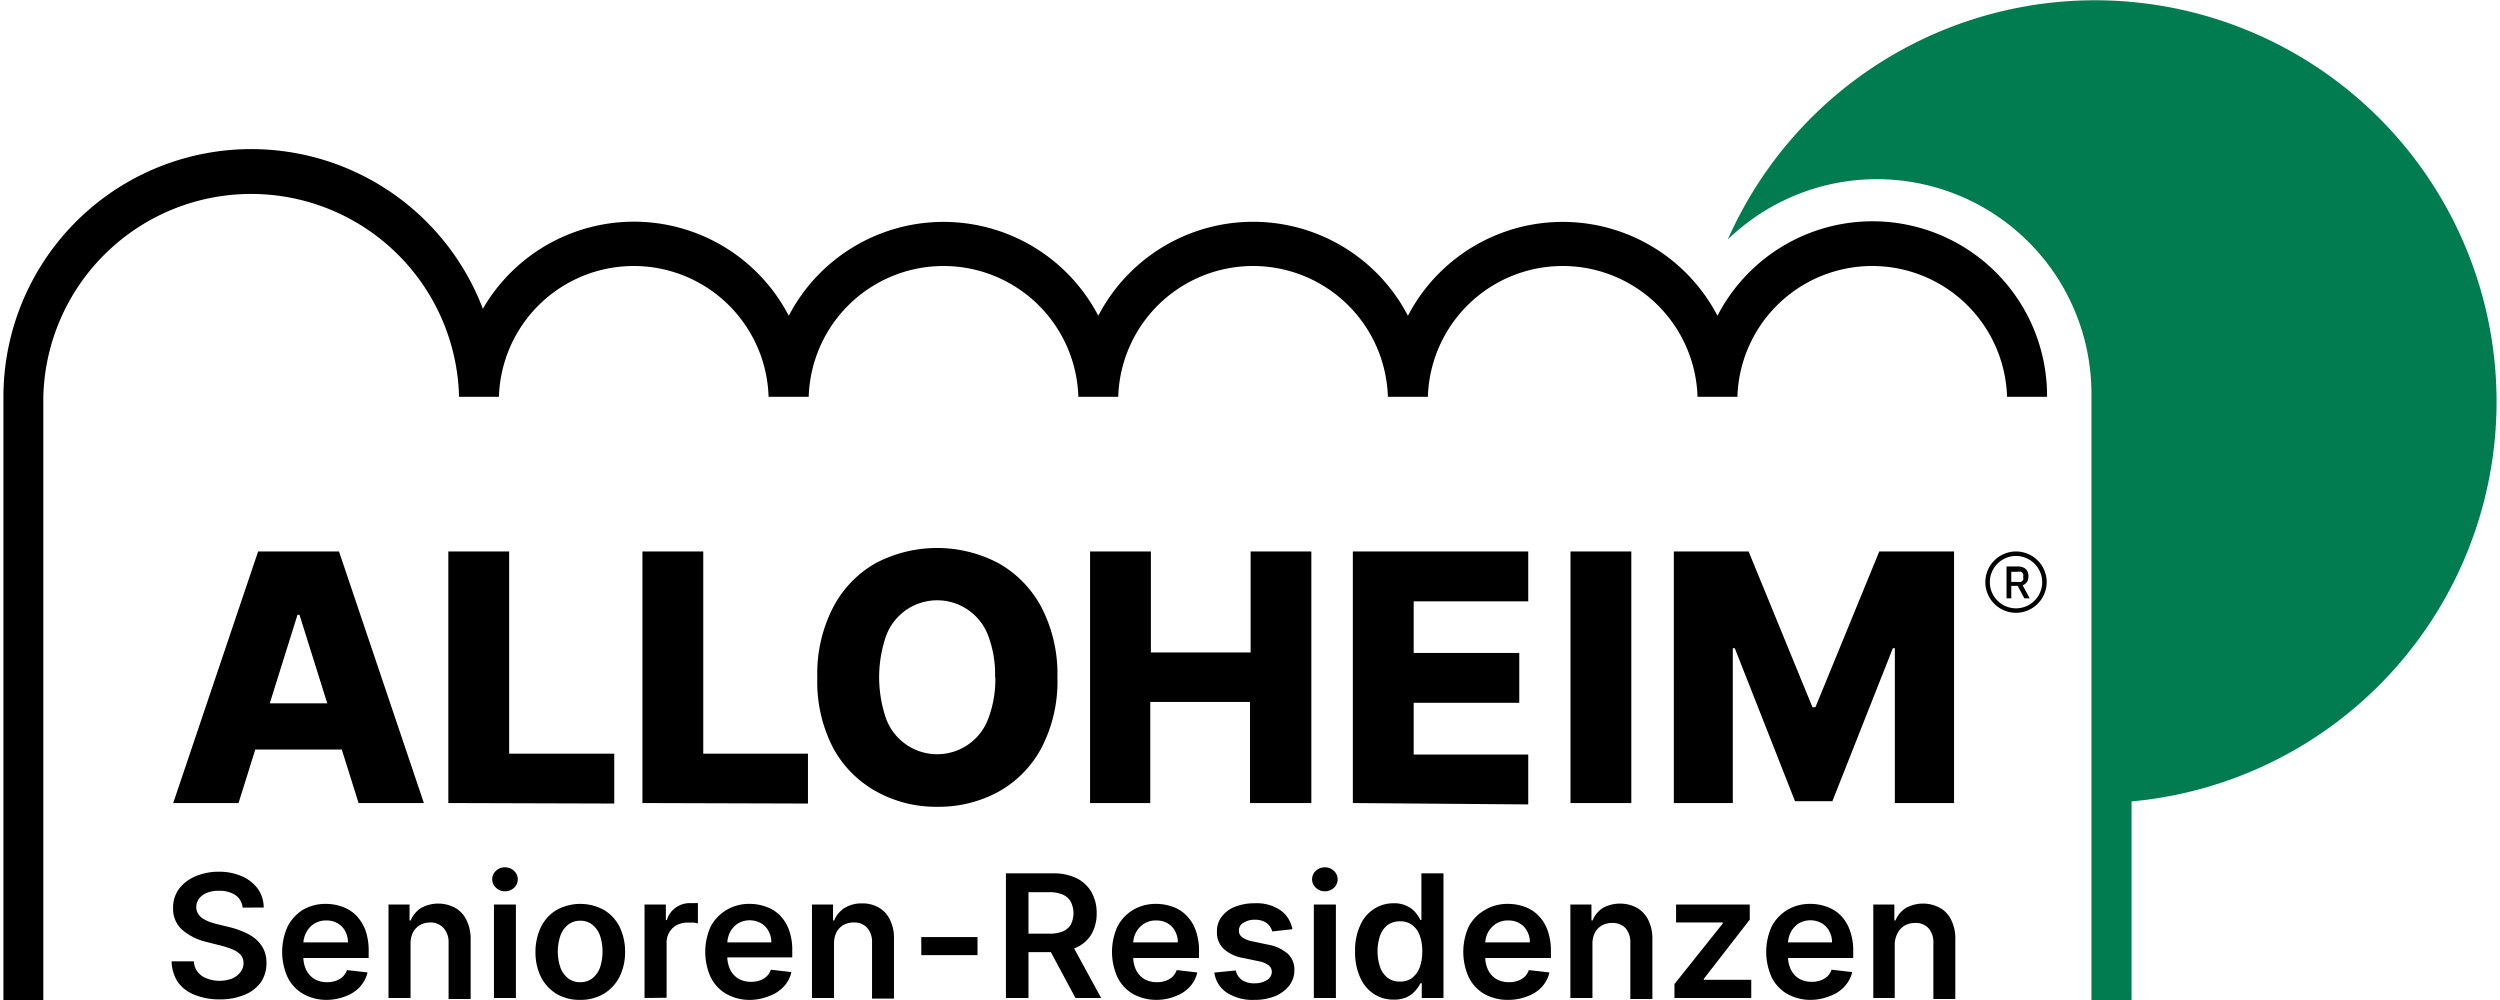
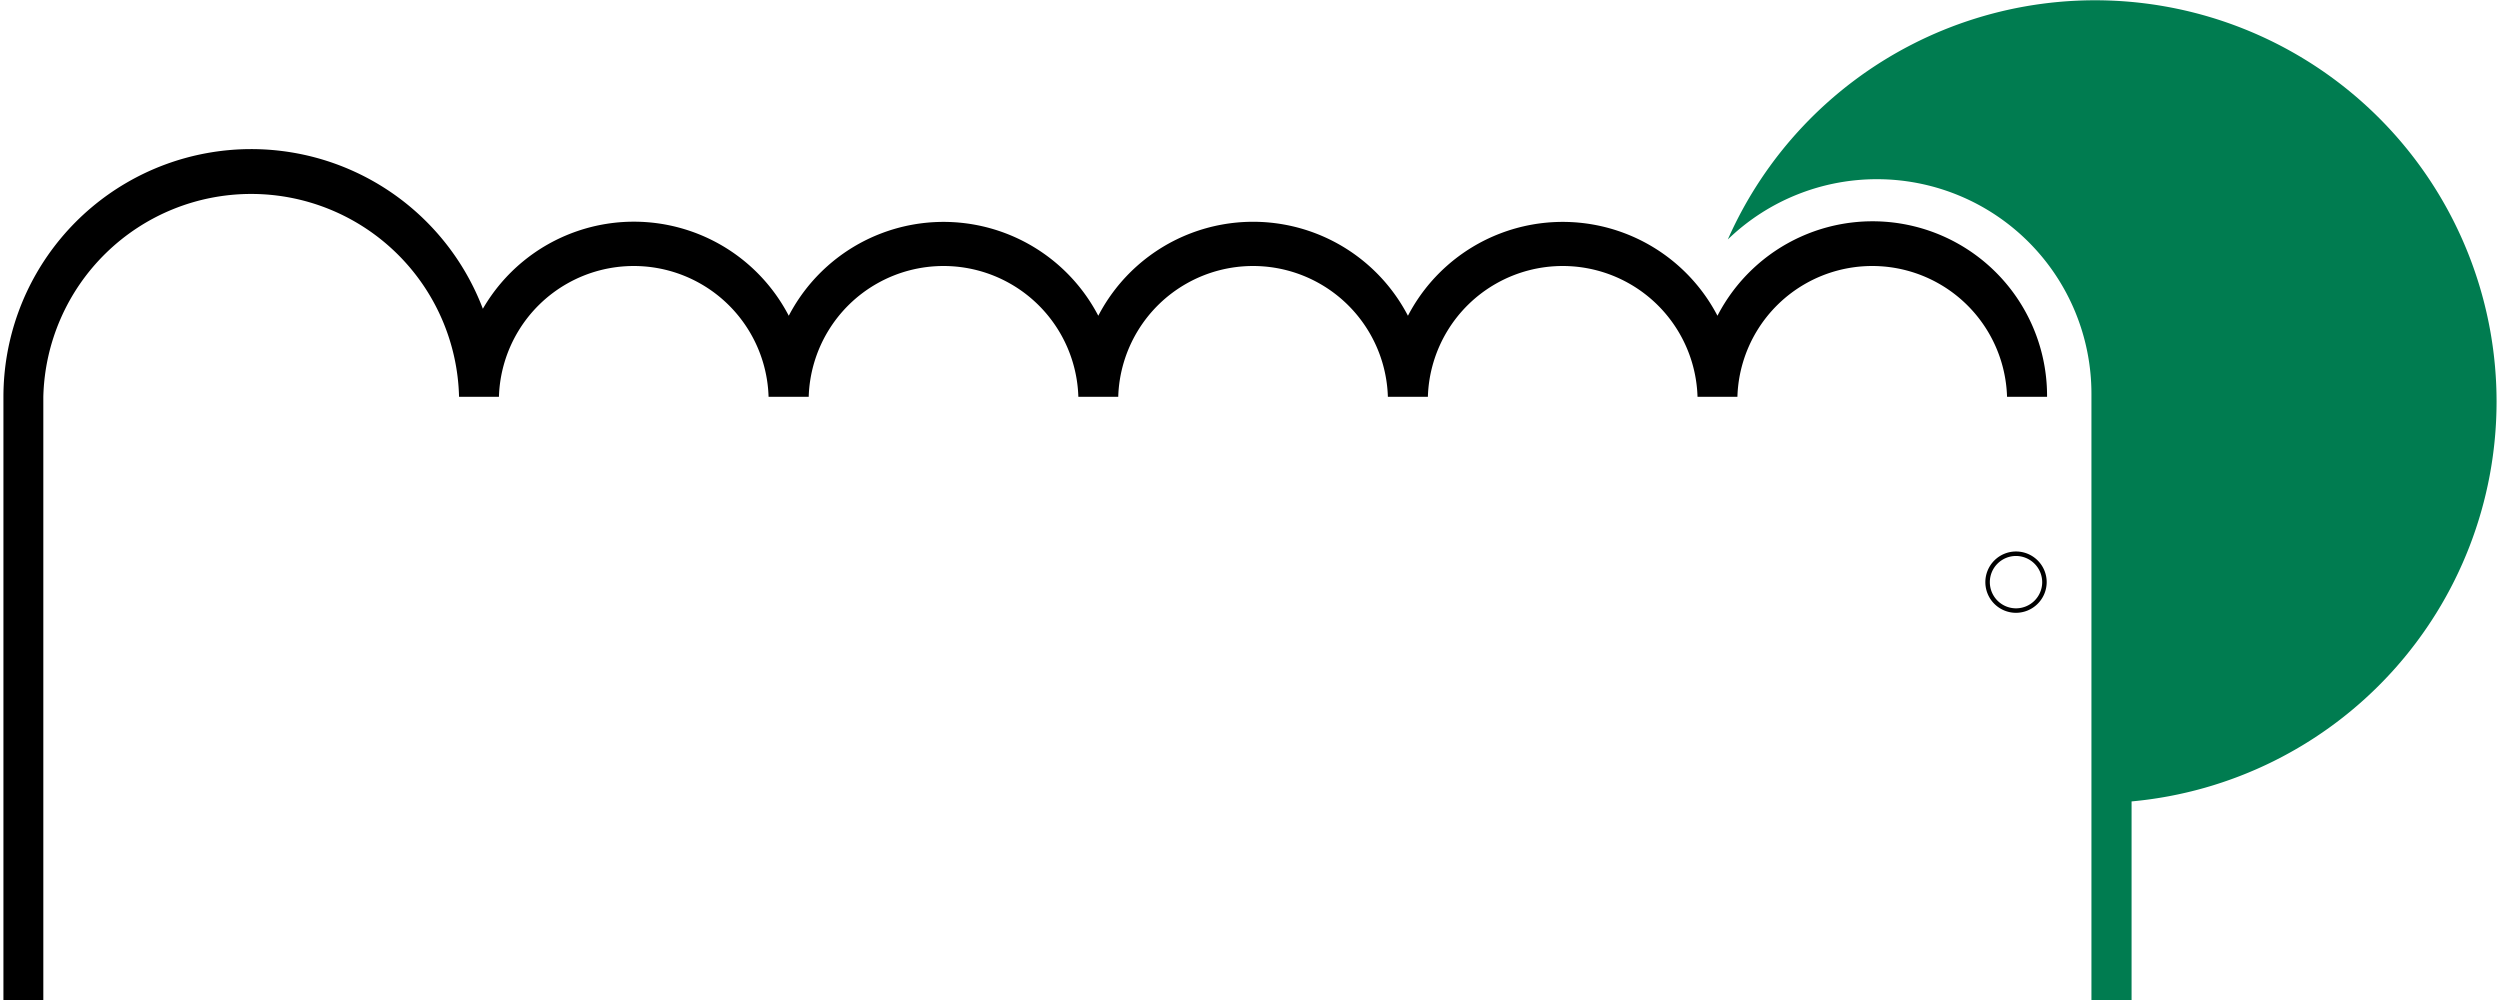
<svg xmlns="http://www.w3.org/2000/svg" data-name="Ebene 1" height="72" viewBox="0 0 200 80.22" width="180">
  <path d="M3.2 80.22H0V31.83a19.88 19.88 0 0138.46-7.06 14 14 0 0124.54.56 14 14 0 0124.83 0 14 14 0 0124.84 0 14 14 0 0124.83 0 14 14 0 0126.44 6.5h-3.21a10.82 10.82 0 00-21.63 0h-3.2a10.82 10.82 0 00-21.63 0h-3.21a10.82 10.82 0 00-21.63 0h-3.2a10.82 10.82 0 00-21.63 0h-3.22a10.82 10.82 0 00-21.63 0h-3.2a16.68 16.68 0 00-33.35 0z" />
  <path d="M200 32.21a32.21 32.21 0 00-61.67-13 17.21 17.21 0 0129.17 12.36v48.65h3.22V64.29A32.22 32.22 0 00200 32.21z" fill="#007c50" />
-   <path d="M18.86 64.42h-5.24l6.81-20.18h6.49l6.81 20.18h-5.24l-4.74-15.1h-.16zm-.7-8h11v3.71h-11zm17.53 8V44.24h4.88v16.22H49v4zm15.57 0V44.24h4.88v16.22h8.4v4zm33.29-10.09A11.53 11.53 0 0183.27 60a8.69 8.69 0 01-3.46 3.52 10 10 0 01-4.9 1.2A9.85 9.85 0 0170 63.48 8.75 8.75 0 0166.56 60a11.51 11.51 0 01-1.27-5.63 11.57 11.57 0 011.27-5.65A8.69 8.69 0 0170 45.16a10.58 10.58 0 019.79 0 8.75 8.75 0 013.46 3.52 11.57 11.57 0 011.3 5.65zm-5 0A8.78 8.78 0 0079 51a4.37 4.37 0 00-8.19 0 10.18 10.18 0 000 6.66 4.37 4.37 0 008.19 0 8.85 8.85 0 00.57-3.33zm7.62 10.09V44.24h4.88v8.1h8v-8.1h4.87v20.18H100v-8.11h-8v8.11zm21.08 0V44.24h14.07v4h-9.19v4.14h8.47v4h-8.47v4.15h9.19v4zm22.34-20.18v20.18h-4.88V44.24zm3.41 0h6l5.12 12.49h.24l5.12-12.49h6v20.18h-4.75V52h-.16l-4.85 12.27h-3L138.89 52h-.16v12.42H134zM19.19 72.81a1.37 1.37 0 00-.57-1 2.3 2.3 0 00-1.31-.35 2.42 2.42 0 00-1 .17 1.49 1.49 0 00-.62.46 1.22 1.22 0 00-.22.67 1 1 0 00.15.54 1.12 1.12 0 00.39.39 2.56 2.56 0 00.55.27c.2.07.41.13.61.18l.94.23a6.63 6.63 0 011.09.36 3.93 3.93 0 011 .57 2.65 2.65 0 01.66.82 2.51 2.51 0 01.24 1.13 2.69 2.69 0 01-.45 1.55 3 3 0 01-1.3 1 5 5 0 01-2 .37 5.22 5.22 0 01-2-.36 3 3 0 01-1.34-1 3.19 3.19 0 01-.52-1.69h1.79a1.46 1.46 0 00.32.87 1.64 1.64 0 00.74.51 2.73 2.73 0 001 .18 2.76 2.76 0 001-.18A1.68 1.68 0 0019 78a1.16 1.16 0 00.26-.75 1 1 0 00-.23-.65 1.79 1.79 0 00-.63-.43 6.91 6.91 0 00-.94-.31l-1.14-.29a4.57 4.57 0 01-2-1 2.25 2.25 0 01-.71-1.73 2.54 2.54 0 01.48-1.54 3.17 3.17 0 011.31-1 4.67 4.67 0 011.88-.37 4.55 4.55 0 011.87.37 3.2 3.2 0 011.26 1 2.62 2.62 0 01.47 1.5zm6.81 7.4a3.84 3.84 0 01-1.94-.47 3.14 3.14 0 01-1.26-1.34 4.95 4.95 0 010-4.08A3.43 3.43 0 0124 73a3.57 3.57 0 011.87-.49 3.8 3.8 0 011.31.23 2.94 2.94 0 011.1.68 3.42 3.42 0 01.75 1.18 4.85 4.85 0 01.27 1.7v.55h-6.12V75.6h4.46a2 2 0 00-.22-.9 1.65 1.65 0 00-.6-.63 1.76 1.76 0 00-.89-.23 1.79 1.79 0 00-1 .26 1.82 1.82 0 00-.63.69 1.94 1.94 0 00-.24.92v1a2.41 2.41 0 00.24 1.12 1.79 1.79 0 00.67.72 2 2 0 001 .24 1.94 1.94 0 00.7-.11 1.46 1.46 0 00.54-.32 1.44 1.44 0 00.35-.54l1.65.19a2.61 2.61 0 01-.6 1.14 2.84 2.84 0 01-1.11.75 4.22 4.22 0 01-1.5.31zm6.66-4.54v4.39h-1.77v-7.5h1.69v1.28h.09a2.16 2.16 0 01.83-1 2.86 2.86 0 012.76 0 2.2 2.2 0 01.9 1 3.39 3.39 0 01.32 1.53v4.77h-1.77v-4.5a1.7 1.7 0 00-.39-1.18 1.39 1.39 0 00-1.07-.46 1.66 1.66 0 00-.82.2 1.51 1.51 0 00-.57.58 2.06 2.06 0 00-.2.89zm7.57-4.17a1 1 0 01-.72-.29.91.91 0 010-1.35 1 1 0 01.73-.28 1 1 0 01.72.28.92.92 0 010 1.36 1.07 1.07 0 01-.73.28zm-.88 8.56v-7.5h1.76v7.5zm6.92.15a3.65 3.65 0 01-1.9-.48 3.35 3.35 0 01-1.25-1.36 4.47 4.47 0 01-.44-2 4.57 4.57 0 01.44-2A3.26 3.26 0 0144.37 73a3.95 3.95 0 013.81 0 3.33 3.33 0 011.25 1.35 4.57 4.57 0 01.44 2 4.47 4.47 0 01-.44 2 3.42 3.42 0 01-1.25 1.36 3.66 3.66 0 01-1.91.5zm0-1.42a1.53 1.53 0 001-.33 1.92 1.92 0 00.6-.88 4.17 4.17 0 000-2.49 2 2 0 00-.6-.89 1.53 1.53 0 00-1-.34 1.56 1.56 0 00-1 .34 2 2 0 00-.6.89 4 4 0 000 2.49 1.92 1.92 0 00.6.88 1.55 1.55 0 001.01.33zm5.16 1.27v-7.5h1.71v1.25h.08a1.85 1.85 0 01.71-1 1.89 1.89 0 011.14-.36h.33a2.32 2.32 0 01.31 0v1.63a1.75 1.75 0 00-.36-.07h-.46a1.92 1.92 0 00-.87.2 1.46 1.46 0 00-.6.58 1.55 1.55 0 00-.22.84v4.41zm8.57.15a3.84 3.84 0 01-2-.47 3.14 3.14 0 01-1.26-1.34 4.95 4.95 0 010-4.08A3.43 3.43 0 0158 73a3.54 3.54 0 011.87-.49 3.8 3.8 0 011.31.23 2.94 2.94 0 011.1.68 3.26 3.26 0 01.72 1.13 4.62 4.62 0 01.28 1.7v.55h-6.13v-1.2h4.45a1.79 1.79 0 00-.22-.9 1.56 1.56 0 00-.59-.63 1.87 1.87 0 00-1.85 0 1.93 1.93 0 00-.64.69 2.05 2.05 0 00-.23.92v1a2.41 2.41 0 00.24 1.12 1.73 1.73 0 00.67.72 2 2 0 001 .24 2 2 0 00.7-.11 1.64 1.64 0 00.54-.32 1.31 1.31 0 00.34-.54l1.65.19a2.49 2.49 0 01-.59 1.14 2.84 2.84 0 01-1.11.75 4.22 4.22 0 01-1.51.34zm6.63-4.54v4.39h-1.77v-7.5h1.69v1.28h.09a2.16 2.16 0 01.83-1 2.57 2.57 0 011.41-.37 2.6 2.6 0 011.35.34 2.2 2.2 0 01.9 1 3.27 3.27 0 01.31 1.53v4.77h-1.76v-4.5a1.7 1.7 0 00-.39-1.18 1.39 1.39 0 00-1.07-.43 1.73 1.73 0 00-.83.2 1.49 1.49 0 00-.56.58 2.06 2.06 0 00-.2.89zm11.51-.5v1.45h-4.51v-1.45zm2.28 4.89v-10h3.75a4.22 4.22 0 011.94.4 2.78 2.78 0 011.18 1.12 3.37 3.37 0 01.41 1.68 3.31 3.31 0 01-.41 1.67 2.71 2.71 0 01-1.2 1.07 4.53 4.53 0 01-1.94.38h-2.68V74.9h2.43a2.91 2.91 0 001.1-.19 1.36 1.36 0 00.63-.55 2.06 2.06 0 000-1.81 1.35 1.35 0 00-.64-.58 2.72 2.72 0 00-1.11-.2h-1.65v8.49zm5.17-4.53l2.47 4.53H86l-2.43-4.53zm6.98 4.68a3.91 3.91 0 01-1.95-.47 3.18 3.18 0 01-1.25-1.34 4.95 4.95 0 010-4.08A3.36 3.36 0 0190.61 73a3.54 3.54 0 011.87-.49 3.8 3.8 0 011.31.23 2.83 2.83 0 011.09.68 3.15 3.15 0 01.75 1.18 4.62 4.62 0 01.28 1.7v.55h-6.15V75.6h4.45a1.79 1.79 0 00-.22-.9 1.52 1.52 0 00-.6-.63 1.71 1.71 0 00-.89-.23 1.76 1.76 0 00-1 .26 1.84 1.84 0 00-.64.69 1.93 1.93 0 00-.23.92v1a2.41 2.41 0 00.24 1.12 1.73 1.73 0 00.67.72 2 2 0 001 .24 1.92 1.92 0 00.69-.11 1.59 1.59 0 00.55-.32 1.42 1.42 0 00.34-.54l1.65.19a2.49 2.49 0 01-.59 1.14 2.8 2.8 0 01-1.12.75 4.16 4.16 0 01-1.49.31zm10.83-5.67l-1.61.18a1.45 1.45 0 00-.24-.46 1.24 1.24 0 00-.45-.35 1.78 1.78 0 00-.7-.13 1.68 1.68 0 00-.92.24.71.71 0 00-.37.62.65.65 0 00.24.53 2.05 2.05 0 00.82.34l1.28.27a3.28 3.28 0 011.58.73 1.72 1.72 0 01.53 1.31 2 2 0 01-.41 1.24 2.82 2.82 0 01-1.13.85 4.35 4.35 0 01-1.66.3 3.81 3.81 0 01-2.22-.58 2.28 2.28 0 01-1-1.61l1.72-.17a1.26 1.26 0 00.5.77 1.73 1.73 0 001 .26 1.78 1.78 0 001-.26.77.77 0 00.39-.64.66.66 0 00-.25-.54 1.8 1.8 0 00-.76-.32l-1.28-.27a3 3 0 01-1.6-.76 1.78 1.78 0 01-.51-1.35 1.85 1.85 0 01.38-1.2 2.39 2.39 0 011.07-.8 4.25 4.25 0 011.58-.28 3.4 3.4 0 012.08.57 2.38 2.38 0 01.94 1.51zm2.6-3.04a1 1 0 01-.72-.29.91.91 0 010-1.35 1 1 0 01.73-.28 1 1 0 01.72.28.92.92 0 010 1.36 1.05 1.05 0 01-.73.28zm-.88 8.56v-7.5h1.77v7.5zm6.41.13a2.89 2.89 0 01-1.59-.45 3.08 3.08 0 01-1.1-1.32 4.88 4.88 0 01-.41-2.1 4.78 4.78 0 01.42-2.11 2.92 2.92 0 011.11-1.3 2.85 2.85 0 011.57-.45 2.28 2.28 0 011.08.23 1.94 1.94 0 01.68.53 2.86 2.86 0 01.38.58h.08v-3.74h1.77v10h-1.74v-1.18h-.11a3 3 0 01-.39.58 2.15 2.15 0 01-.68.52 2.43 2.43 0 01-1.07.21zm.49-1.45a1.57 1.57 0 001-.3 2 2 0 00.6-.85 3.82 3.82 0 00.2-1.28 3.7 3.7 0 00-.2-1.26 1.82 1.82 0 00-.6-.84 1.53 1.53 0 00-1-.3 1.62 1.62 0 00-1 .31 1.89 1.89 0 00-.59.85 4 4 0 000 2.49 1.84 1.84 0 00.6.87 1.53 1.53 0 00.97.31zm8.78 1.47a3.91 3.91 0 01-2-.47 3.18 3.18 0 01-1.25-1.34 4.95 4.95 0 010-4.08 3.36 3.36 0 011.29-1.32 3.54 3.54 0 011.87-.49 3.8 3.8 0 011.31.23 2.83 2.83 0 011.09.68 3.15 3.15 0 01.75 1.18 4.84 4.84 0 01.28 1.7v.55H118V75.6h4.45a1.79 1.79 0 00-.22-.9 1.52 1.52 0 00-.6-.63 1.71 1.71 0 00-.89-.23 1.76 1.76 0 00-1 .26 1.84 1.84 0 00-.64.69 1.93 1.93 0 00-.23.92v1a2.41 2.41 0 00.24 1.12 1.73 1.73 0 00.67.72 2 2 0 001 .24 1.94 1.94 0 00.7-.11 1.59 1.59 0 00.55-.32 1.42 1.42 0 00.34-.54l1.65.19a2.49 2.49 0 01-.59 1.14 2.8 2.8 0 01-1.12.75 4.16 4.16 0 01-1.51.31zm6.67-4.54v4.39h-1.77v-7.5h1.69v1.28h.09a2.14 2.14 0 01.82-1 2.88 2.88 0 012.77 0 2.32 2.32 0 01.9 1 3.39 3.39 0 01.31 1.53v4.77h-1.77v-4.5a1.74 1.74 0 00-.38-1.18 1.4 1.4 0 00-1.08-.42 1.69 1.69 0 00-.82.2 1.42 1.42 0 00-.56.58 1.93 1.93 0 00-.2.85zm6.58 4.39v-1.12l3.87-4.85V74h-3.74v-1.44h5.91v1.21l-3.69 4.76v.07h3.81v1.46zm11 .15a3.84 3.84 0 01-1.94-.47 3.14 3.14 0 01-1.26-1.34 4.95 4.95 0 010-4.08 3.43 3.43 0 011.24-1.32 3.54 3.54 0 011.87-.49 3.8 3.8 0 011.31.23 2.94 2.94 0 011.1.68 3.26 3.26 0 01.74 1.18 4.62 4.62 0 01.28 1.7v.55h-6.15V75.6h4.45a1.79 1.79 0 00-.22-.9 1.56 1.56 0 00-.59-.63 1.87 1.87 0 00-1.85 0 1.93 1.93 0 00-.64.69 2.05 2.05 0 00-.23.92v1a2.41 2.41 0 00.24 1.12 1.73 1.73 0 00.67.72 2 2 0 001 .24 2 2 0 00.7-.11 1.64 1.64 0 00.54-.32 1.31 1.31 0 00.34-.54l1.66.19a2.61 2.61 0 01-.6 1.14 2.84 2.84 0 01-1.11.75 4.22 4.22 0 01-1.55.34zm6.67-4.54v4.39H150v-7.5h1.69v1.28h.09a2.16 2.16 0 01.83-1 2.86 2.86 0 012.76 0 2.2 2.2 0 01.9 1 3.27 3.27 0 01.31 1.53v4.77h-1.76v-4.5a1.7 1.7 0 00-.39-1.18 1.39 1.39 0 00-1.07-.42 1.73 1.73 0 00-.83.2 1.49 1.49 0 00-.56.58 2.06 2.06 0 00-.25.85zM160.69 48v-2.56h.89a1.15 1.15 0 01.49.1.66.66 0 01.29.28 1 1 0 010 .82.76.76 0 01-.29.27 1.16 1.16 0 01-.49.09h-.67v-.32h.64a.85.85 0 00.3 0 .38.38 0 00.17-.16.45.45 0 000-.24.51.51 0 000-.25.38.38 0 00-.17-.16.87.87 0 00-.31 0h-.47V48zm1.24-1.14l.62 1.14h-.43l-.61-1.14z" />
  <path d="M161.45 49.16a2.46 2.46 0 112.46-2.46 2.47 2.47 0 01-2.46 2.46zm0-4.56a2.1 2.1 0 102.1 2.1 2.11 2.11 0 00-2.1-2.1z" />
</svg>